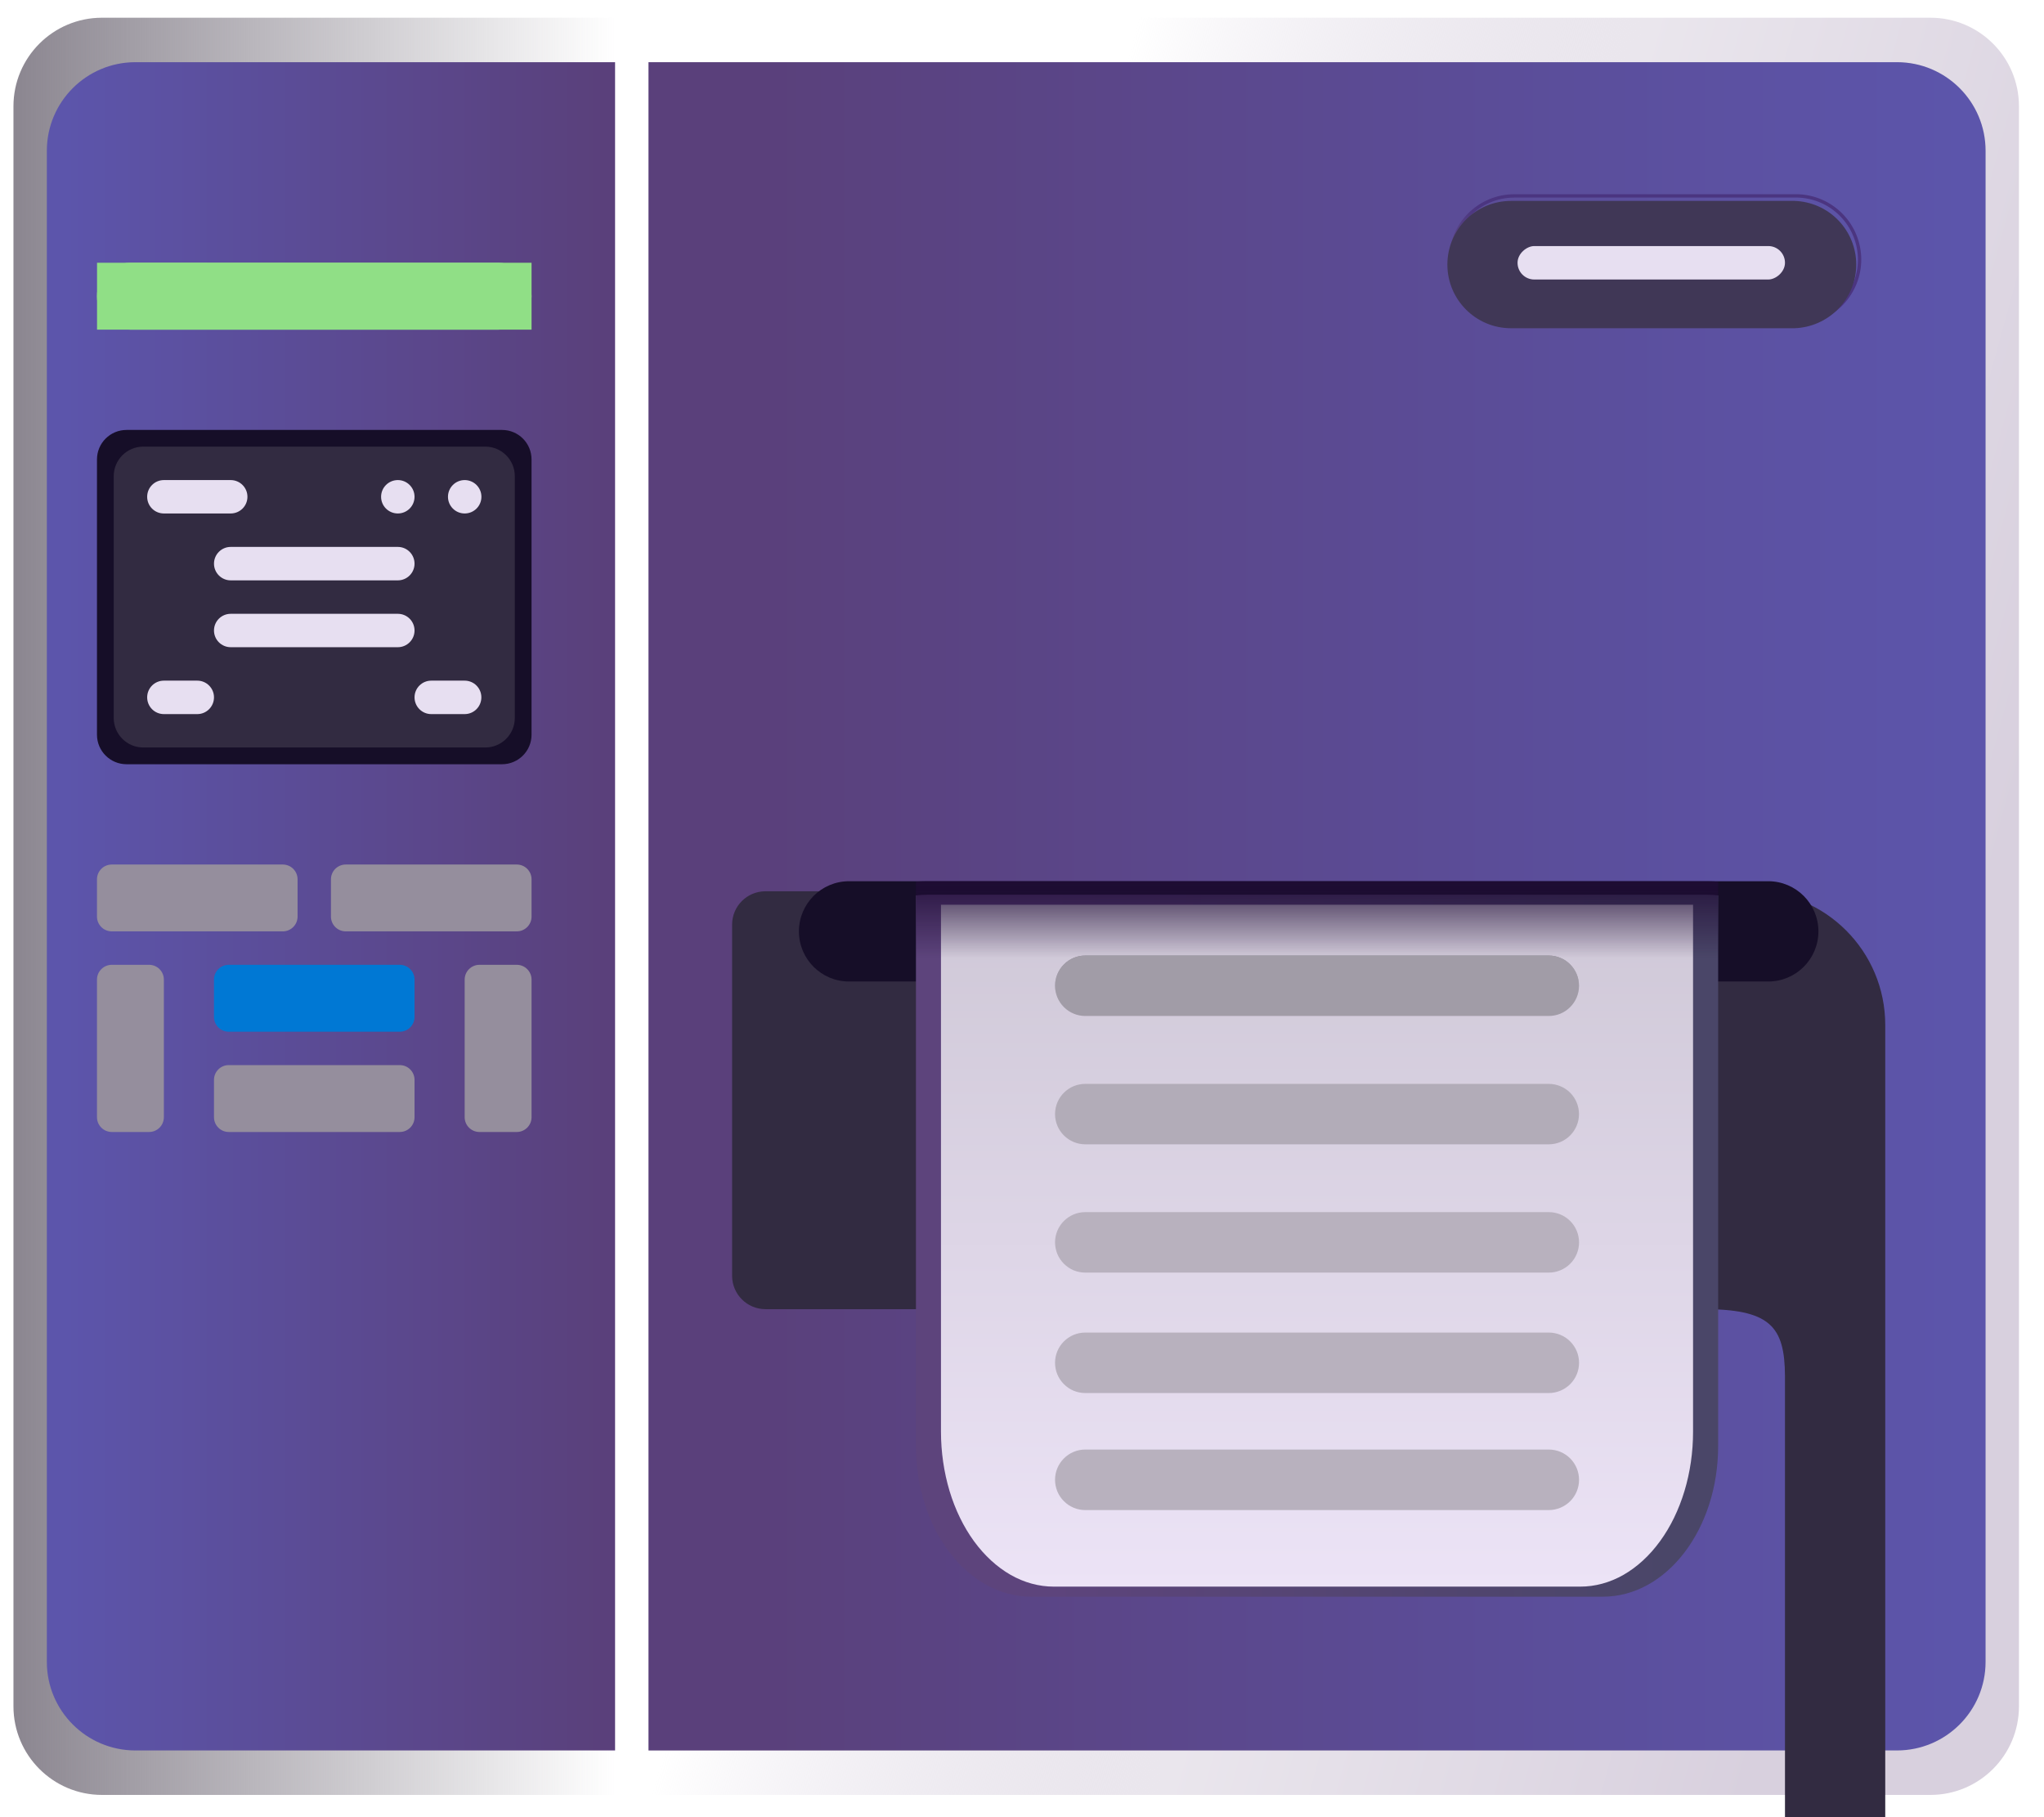
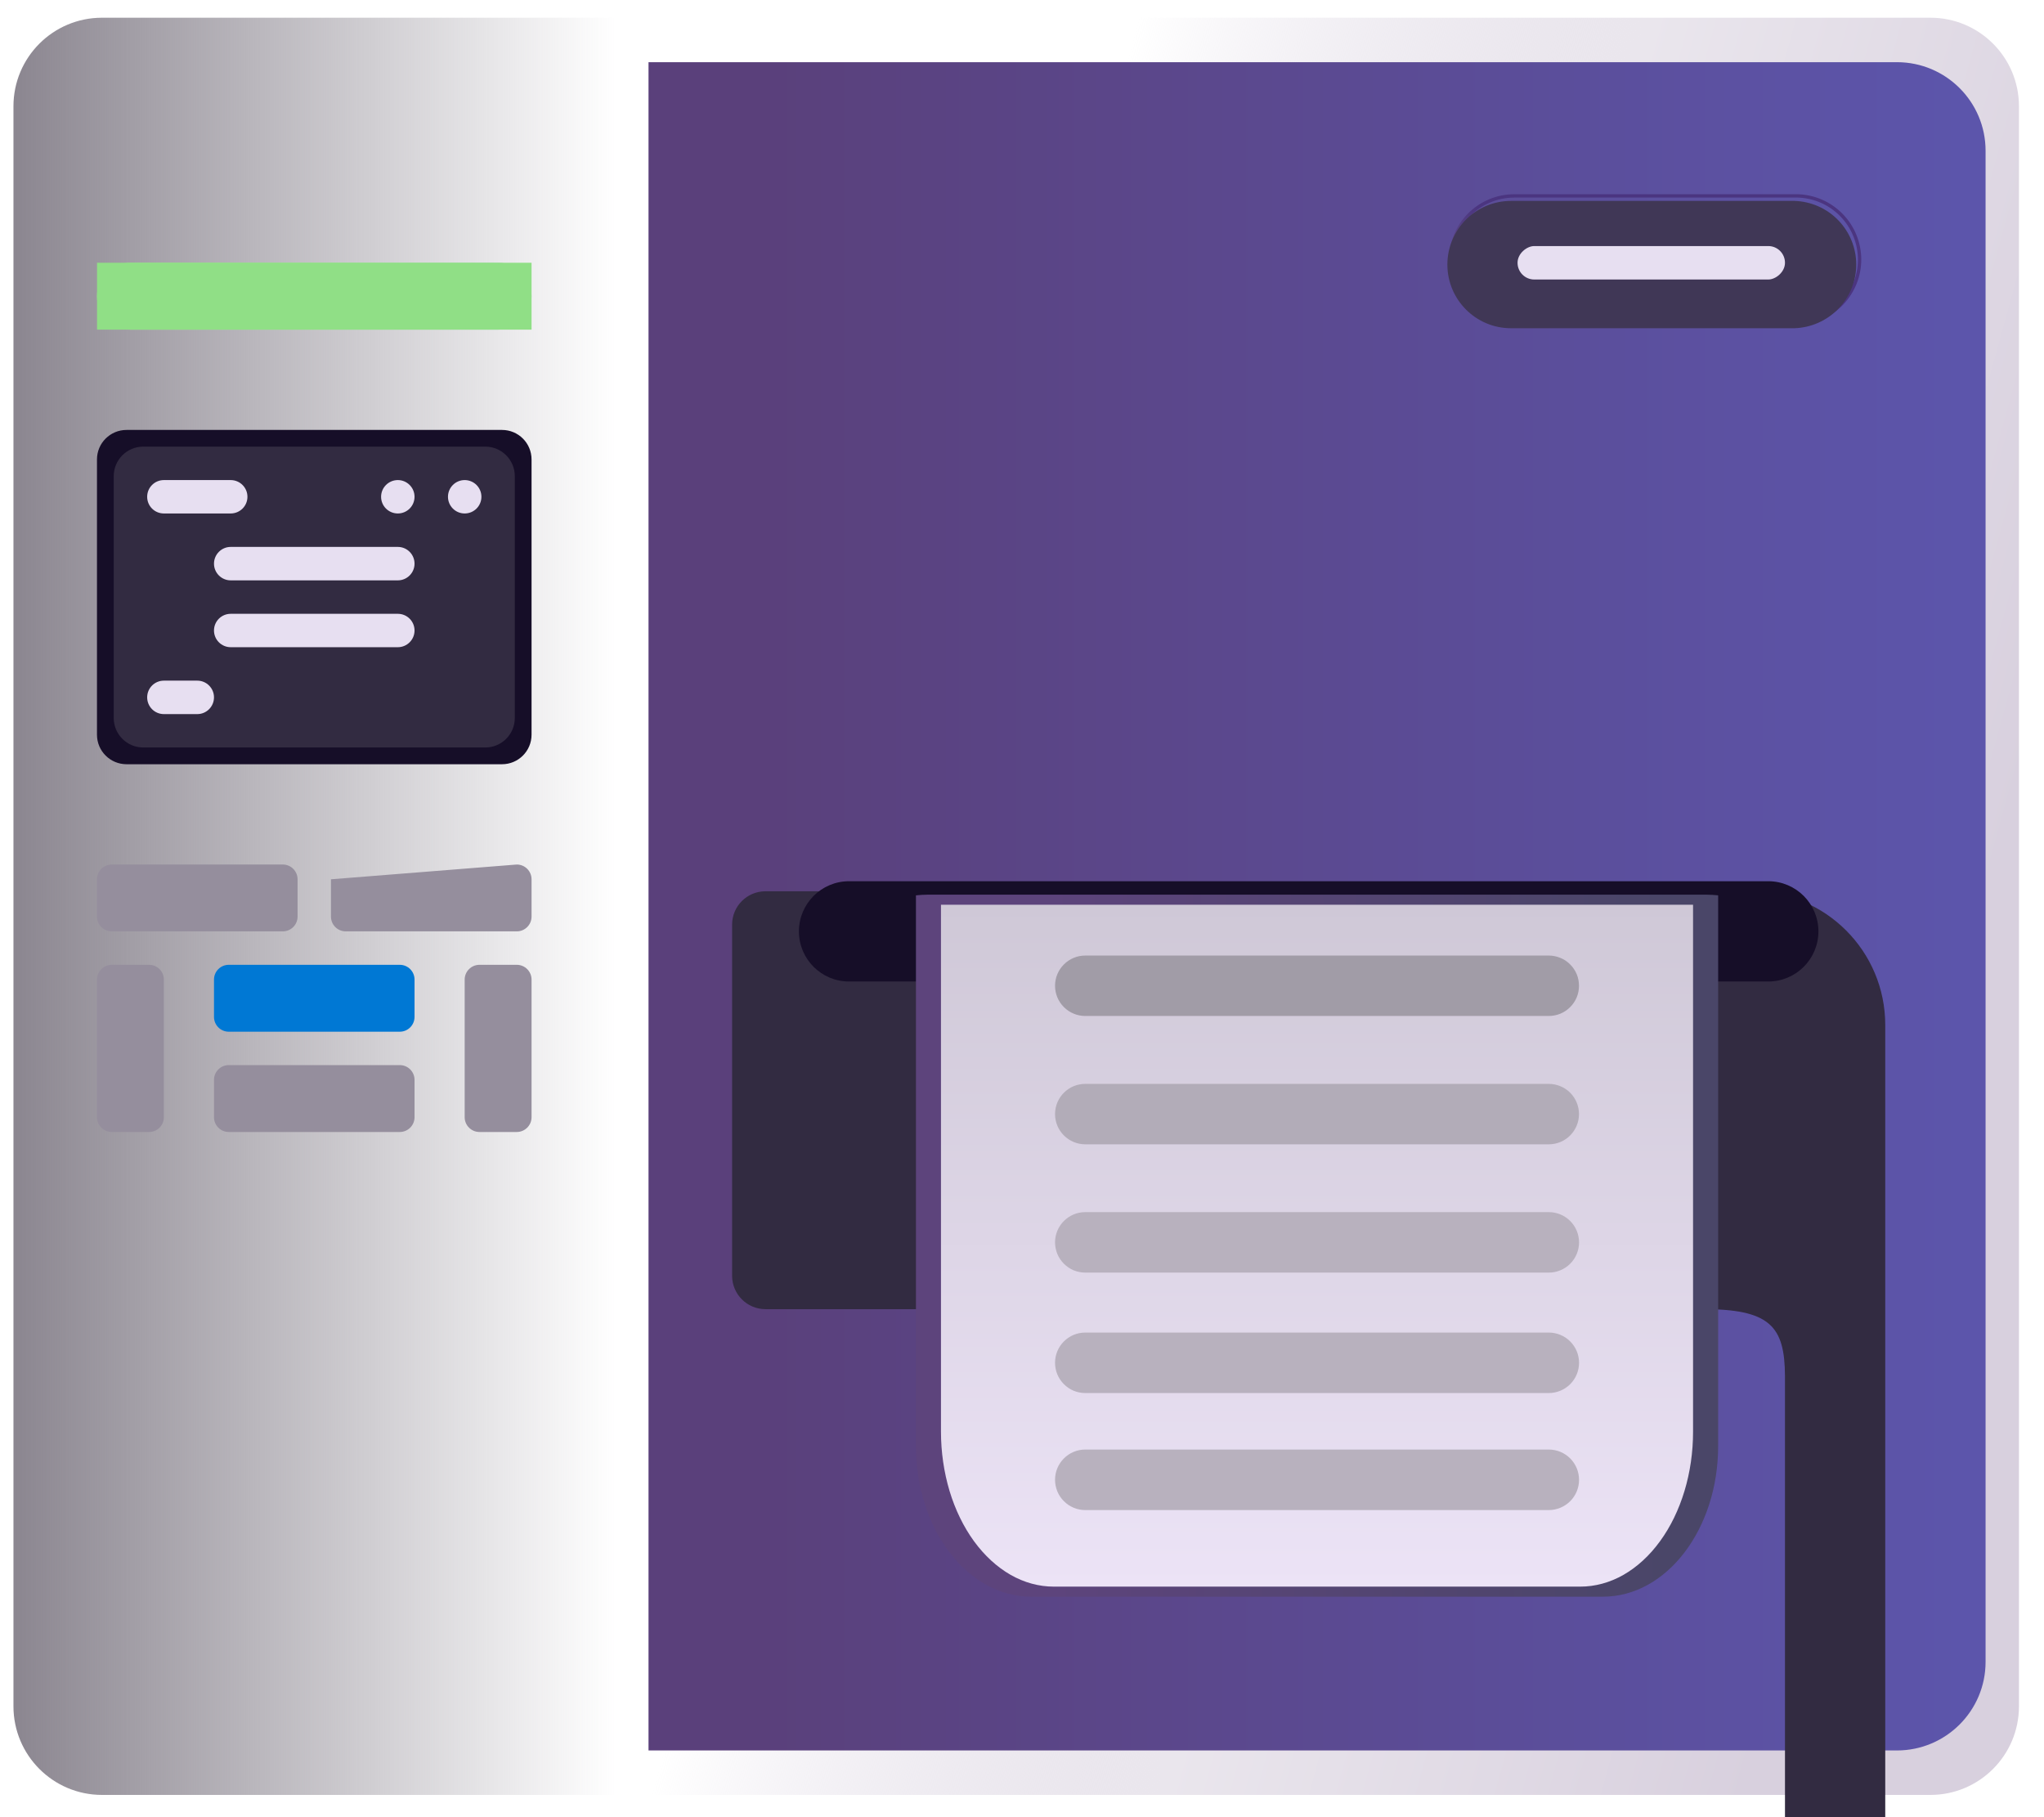
<svg xmlns="http://www.w3.org/2000/svg" width="36" height="32" viewBox="0 0 36 32" fill="none">
  <path d="M35.559 1.872C35.559 1.01 34.861 0.312 33.999 0.312H11.422V31.608H33.999C34.861 31.608 35.559 30.909 35.559 30.048V1.872Z" fill="url(#paint0_linear_1144_17027)" />
-   <path d="M11.422 1.095H33.41C34.272 1.095 34.971 1.793 34.971 2.655V29.265C34.971 30.126 34.272 30.825 33.41 30.825H11.422V1.095Z" fill="#D9D9D9" />
  <path d="M11.422 1.095H33.41C34.272 1.095 34.971 1.793 34.971 2.655V29.265C34.971 30.126 34.272 30.825 33.41 30.825H11.422V1.095Z" fill="url(#paint1_linear_1144_17027)" />
  <g filter="url(#filter0_f_1144_17027)">
    <path d="M25.551 4.571C25.551 3.952 26.052 3.45 26.671 3.45H31.665C31.956 3.459 32.233 3.581 32.435 3.79C32.638 3.999 32.752 4.279 32.752 4.571C32.752 4.862 32.638 5.142 32.435 5.351C32.233 5.56 31.956 5.682 31.665 5.692H26.671C26.053 5.692 25.551 5.19 25.551 4.571V4.571Z" stroke="url(#paint2_linear_1144_17027)" stroke-width="0.059" />
  </g>
  <g filter="url(#filter1_ii_1144_17027)">
    <path d="M25.551 4.571C25.551 3.952 26.052 3.45 26.671 3.45H31.665C31.956 3.459 32.233 3.581 32.435 3.79C32.638 3.999 32.752 4.279 32.752 4.571C32.752 4.862 32.638 5.142 32.435 5.351C32.233 5.56 31.956 5.682 31.665 5.692H26.671C26.053 5.692 25.551 5.19 25.551 4.571Z" fill="#403756" />
  </g>
  <path d="M0.237 1.872C0.237 1.01 0.935 0.312 1.797 0.312H10.833V31.608H1.797C0.935 31.608 0.237 30.909 0.237 30.047V1.872Z" fill="url(#paint3_linear_1144_17027)" />
-   <path d="M0.825 2.655C0.825 1.793 1.524 1.095 2.385 1.095H10.833V30.825H2.385C1.524 30.825 0.825 30.126 0.825 29.265V2.655Z" fill="url(#paint4_linear_1144_17027)" />
  <path d="M8.773 4.627C9.098 4.627 9.362 4.891 9.362 5.216C9.362 5.541 9.098 5.805 8.773 5.805L2.297 5.805C1.972 5.805 1.708 5.541 1.708 5.216C1.708 4.891 1.972 4.627 2.297 4.627L8.773 4.627Z" fill="url(#paint5_linear_1144_17027)" />
  <path d="M2.099 5.017L8.972 5.017V5.415L2.099 5.415L2.099 5.017Z" fill="url(#paint6_linear_1144_17027)" stroke="#90DF86" stroke-width="0.78" />
  <path d="M8.842 7.571C9.129 7.571 9.362 7.803 9.362 8.091V12.938C9.362 13.225 9.129 13.458 8.842 13.458H2.229C1.941 13.458 1.708 13.225 1.708 12.938L1.708 8.091C1.708 7.803 1.941 7.571 2.229 7.571L8.842 7.571Z" fill="#160E28" />
  <path d="M8.547 7.865C8.834 7.865 9.067 8.098 9.067 8.385V12.643C9.067 12.931 8.834 13.163 8.547 13.163H2.523C2.236 13.163 2.003 12.931 2.003 12.643L2.003 8.385C2.003 8.098 2.236 7.865 2.523 7.865L8.547 7.865Z" fill="#322B41" />
  <path d="M3.475 11.986C3.637 11.986 3.769 12.118 3.769 12.28C3.769 12.443 3.637 12.575 3.475 12.575H2.886C2.723 12.575 2.592 12.443 2.592 12.28C2.592 12.118 2.723 11.986 2.886 11.986L3.475 11.986Z" fill="#E7DFF1" />
-   <path d="M8.184 11.986C8.347 11.986 8.478 12.118 8.478 12.28C8.478 12.443 8.347 12.575 8.184 12.575H7.595C7.433 12.575 7.301 12.443 7.301 12.28C7.301 12.118 7.433 11.986 7.595 11.986L8.184 11.986Z" fill="#E7DFF1" />
  <path d="M7.007 10.809C7.169 10.809 7.301 10.94 7.301 11.103C7.301 11.265 7.169 11.397 7.007 11.397L4.063 11.397C3.901 11.397 3.769 11.265 3.769 11.103C3.769 10.94 3.901 10.809 4.063 10.809L7.007 10.809Z" fill="#E7DFF1" />
  <path d="M7.007 9.631C7.169 9.631 7.301 9.763 7.301 9.926C7.301 10.088 7.169 10.22 7.007 10.22L4.063 10.22C3.901 10.22 3.769 10.088 3.769 9.926C3.769 9.763 3.901 9.631 4.063 9.631L7.007 9.631Z" fill="#E7DFF1" />
  <path d="M4.063 8.454C4.226 8.454 4.358 8.586 4.358 8.748C4.358 8.911 4.226 9.042 4.063 9.042H2.886C2.723 9.042 2.592 8.911 2.592 8.748C2.592 8.586 2.723 8.454 2.886 8.454L4.063 8.454Z" fill="#E7DFF1" />
  <rect x="31.438" y="4.333" width="0.589" height="4.71" rx="0.294" transform="rotate(90 31.438 4.333)" fill="#E7DFF1" />
  <path d="M8.184 8.454C8.347 8.454 8.479 8.586 8.479 8.748C8.479 8.911 8.347 9.042 8.184 9.042C8.022 9.042 7.89 8.911 7.89 8.748C7.89 8.586 8.022 8.454 8.184 8.454Z" fill="#E7DFF1" />
  <path d="M7.007 8.454C7.169 8.454 7.301 8.586 7.301 8.748C7.301 8.911 7.169 9.042 7.007 9.042C6.844 9.042 6.712 8.911 6.712 8.748C6.712 8.586 6.844 8.454 7.007 8.454Z" fill="#E7DFF1" />
  <path d="M4.981 15.224C5.124 15.224 5.241 15.34 5.241 15.484V16.141C5.241 16.285 5.124 16.401 4.981 16.401L1.969 16.401C1.825 16.401 1.708 16.285 1.708 16.141L1.708 15.484C1.708 15.34 1.825 15.224 1.969 15.224L4.981 15.224Z" fill="#958E9D" />
  <path d="M1.708 17.25C1.708 17.107 1.825 16.99 1.969 16.99L2.626 16.99C2.77 16.99 2.886 17.107 2.886 17.25L2.886 19.674C2.886 19.817 2.77 19.934 2.626 19.934H1.969C1.825 19.934 1.708 19.817 1.708 19.674L1.708 17.25Z" fill="#958E9D" />
  <path d="M8.184 17.25C8.184 17.107 8.301 16.99 8.444 16.99L9.102 16.99C9.245 16.99 9.362 17.107 9.362 17.25L9.362 19.674C9.362 19.817 9.245 19.934 9.102 19.934H8.444C8.301 19.934 8.184 19.817 8.184 19.674L8.184 17.25Z" fill="#958E9D" />
  <path d="M4.029 18.168C3.885 18.168 3.769 18.051 3.769 17.907V17.25C3.769 17.107 3.885 16.99 4.029 16.99H7.041C7.185 16.99 7.301 17.107 7.301 17.25V17.907C7.301 18.051 7.185 18.168 7.041 18.168L4.029 18.168Z" fill="#0078D4" />
  <path d="M4.029 19.934C3.885 19.934 3.769 19.817 3.769 19.674V19.016C3.769 18.873 3.885 18.756 4.029 18.756L7.041 18.756C7.185 18.756 7.301 18.873 7.301 19.016V19.674C7.301 19.817 7.185 19.934 7.041 19.934L4.029 19.934Z" fill="#958E9D" />
-   <path d="M9.102 15.224C9.245 15.224 9.362 15.34 9.362 15.484V16.141C9.362 16.285 9.245 16.401 9.102 16.401L6.089 16.401C5.946 16.401 5.829 16.285 5.829 16.141V15.484C5.829 15.34 5.946 15.224 6.089 15.224L9.102 15.224Z" fill="#958E9D" />
+   <path d="M9.102 15.224C9.245 15.224 9.362 15.34 9.362 15.484V16.141C9.362 16.285 9.245 16.401 9.102 16.401L6.089 16.401C5.946 16.401 5.829 16.285 5.829 16.141V15.484L9.102 15.224Z" fill="#958E9D" />
  <g filter="url(#filter2_i_1144_17027)">
    <path d="M30.849 12.575C32.15 12.575 33.204 13.629 33.204 14.93V19.934L13.482 19.934C13.157 19.934 12.894 19.67 12.894 19.345L12.894 13.163C12.894 12.838 13.157 12.575 13.482 12.575L30.849 12.575Z" fill="#322B41" />
    <path d="M29.966 19.934C31.177 19.928 31.433 20.235 31.438 21.111V30.825H33.204V19.934L29.966 19.934Z" fill="url(#paint7_linear_1144_17027)" />
  </g>
  <path d="M31.144 15.518C31.631 15.518 32.027 15.914 32.027 16.401C32.027 16.889 31.631 17.284 31.144 17.284L14.954 17.284C14.466 17.284 14.071 16.889 14.071 16.401C14.071 15.914 14.466 15.518 14.954 15.518L31.144 15.518Z" fill="#160E28" />
  <g filter="url(#filter3_ii_1144_17027)">
    <path d="M16.133 15.825C16.198 15.818 16.265 15.813 16.332 15.813H30.061C30.128 15.813 30.195 15.818 30.261 15.825V25.522C30.261 26.987 29.353 28.175 28.231 28.175H18.162C17.04 28.175 16.132 26.987 16.132 25.522V15.825H16.133Z" fill="url(#paint8_linear_1144_17027)" />
  </g>
  <g filter="url(#filter4_i_1144_17027)">
    <path d="M16.573 15.873H29.819V25.153C29.819 25.511 29.768 25.866 29.668 26.197C29.568 26.528 29.422 26.829 29.237 27.082C29.053 27.335 28.834 27.536 28.593 27.674C28.352 27.811 28.093 27.881 27.832 27.881H18.56C18.299 27.881 18.041 27.811 17.8 27.674C17.559 27.536 17.34 27.335 17.155 27.082C16.971 26.829 16.824 26.528 16.724 26.197C16.625 25.866 16.573 25.511 16.573 25.153V15.873Z" fill="url(#paint9_linear_1144_17027)" />
  </g>
-   <path d="M16.133 15.525C16.198 15.521 16.265 15.518 16.332 15.518H30.061C30.128 15.518 30.195 15.521 30.261 15.525V20.649C30.261 21.423 29.353 22.051 28.231 22.051H18.162C17.04 22.051 16.132 21.423 16.132 20.649V15.525H16.133Z" fill="url(#paint10_linear_1144_17027)" />
  <path d="M18.582 21.877C18.582 21.584 18.821 21.345 19.114 21.345H27.278C27.419 21.345 27.555 21.401 27.655 21.501C27.755 21.601 27.811 21.736 27.811 21.878C27.811 22.019 27.755 22.154 27.655 22.254C27.555 22.354 27.419 22.41 27.278 22.41H19.114C19.044 22.41 18.975 22.396 18.91 22.37C18.846 22.343 18.787 22.303 18.738 22.254C18.688 22.204 18.649 22.146 18.622 22.081C18.596 22.016 18.582 21.947 18.582 21.877Z" fill="#B8B1BE" />
  <path d="M18.582 23.998C18.582 23.704 18.821 23.466 19.114 23.466H27.278C27.419 23.466 27.555 23.522 27.655 23.622C27.755 23.722 27.811 23.857 27.811 23.998C27.811 24.14 27.755 24.275 27.655 24.375C27.555 24.475 27.419 24.531 27.278 24.531H19.114C19.044 24.531 18.975 24.517 18.91 24.491C18.846 24.464 18.787 24.424 18.738 24.375C18.688 24.325 18.649 24.267 18.622 24.202C18.596 24.137 18.582 24.068 18.582 23.998Z" fill="#B8B1BE" />
  <path d="M18.582 26.058C18.582 25.765 18.821 25.526 19.114 25.526H27.278C27.419 25.526 27.555 25.582 27.655 25.682C27.755 25.782 27.811 25.918 27.811 26.059C27.811 26.2 27.755 26.336 27.655 26.436C27.555 26.535 27.419 26.592 27.278 26.592H19.114C19.044 26.592 18.975 26.578 18.91 26.551C18.846 26.524 18.787 26.485 18.738 26.435C18.688 26.386 18.649 26.327 18.622 26.262C18.596 26.198 18.582 26.128 18.582 26.058Z" fill="#B8B1BE" />
  <path d="M18.582 19.619C18.582 19.324 18.821 19.087 19.114 19.087H27.278C27.419 19.087 27.555 19.143 27.654 19.242C27.754 19.342 27.81 19.477 27.81 19.619C27.81 19.76 27.754 19.895 27.654 19.995C27.555 20.095 27.419 20.151 27.278 20.151H19.114C18.973 20.151 18.838 20.095 18.738 19.995C18.638 19.895 18.582 19.76 18.582 19.619Z" fill="#B2ACB8" />
-   <path d="M18.582 17.358C18.582 17.066 18.821 16.827 19.114 16.827H27.278C27.348 16.827 27.417 16.841 27.482 16.868C27.546 16.894 27.605 16.933 27.654 16.983C27.704 17.032 27.743 17.091 27.77 17.155C27.797 17.22 27.81 17.289 27.81 17.359C27.81 17.429 27.797 17.498 27.77 17.563C27.743 17.627 27.704 17.686 27.654 17.735C27.605 17.785 27.546 17.824 27.482 17.851C27.417 17.877 27.348 17.891 27.278 17.891H19.114C18.973 17.891 18.838 17.835 18.738 17.735C18.638 17.636 18.582 17.5 18.582 17.359V17.358Z" fill="url(#paint11_linear_1144_17027)" />
  <path d="M18.582 17.358C18.582 17.066 18.821 16.827 19.114 16.827H27.278C27.348 16.827 27.417 16.841 27.482 16.868C27.546 16.894 27.605 16.933 27.654 16.983C27.704 17.032 27.743 17.091 27.77 17.155C27.797 17.22 27.81 17.289 27.81 17.359C27.81 17.429 27.797 17.498 27.77 17.563C27.743 17.627 27.704 17.686 27.654 17.735C27.605 17.785 27.546 17.824 27.482 17.851C27.417 17.877 27.348 17.891 27.278 17.891H19.114C18.973 17.891 18.838 17.835 18.738 17.735C18.638 17.636 18.582 17.5 18.582 17.359V17.358Z" fill="#A19CA7" />
  <defs>
    <filter id="filter0_f_1144_17027" x="25.492" y="3.391" width="7.318" height="2.359" filterUnits="userSpaceOnUse" color-interpolation-filters="sRGB">
      <feFlood flood-opacity="0" result="BackgroundImageFix" />
      <feBlend mode="normal" in="SourceGraphic" in2="BackgroundImageFix" result="shape" />
      <feGaussianBlur stdDeviation="0.015" result="effect1_foregroundBlur_1144_17027" />
    </filter>
    <filter id="filter1_ii_1144_17027" x="25.492" y="3.45" width="7.259" height="2.33" filterUnits="userSpaceOnUse" color-interpolation-filters="sRGB">
      <feFlood flood-opacity="0" result="BackgroundImageFix" />
      <feBlend mode="normal" in="SourceGraphic" in2="BackgroundImageFix" result="shape" />
      <feColorMatrix in="SourceAlpha" type="matrix" values="0 0 0 0 0 0 0 0 0 0 0 0 0 0 0 0 0 0 127 0" result="hardAlpha" />
      <feOffset />
      <feGaussianBlur stdDeviation="0.044" />
      <feComposite in2="hardAlpha" operator="arithmetic" k2="-1" k3="1" />
      <feColorMatrix type="matrix" values="0 0 0 0 0.145 0 0 0 0 0.106 0 0 0 0 0.22 0 0 0 1 0" />
      <feBlend mode="normal" in2="shape" result="effect1_innerShadow_1144_17027" />
      <feColorMatrix in="SourceAlpha" type="matrix" values="0 0 0 0 0 0 0 0 0 0 0 0 0 0 0 0 0 0 127 0" result="hardAlpha" />
      <feOffset dx="-0.059" dy="0.088" />
      <feGaussianBlur stdDeviation="0.146" />
      <feComposite in2="hardAlpha" operator="arithmetic" k2="-1" k3="1" />
      <feColorMatrix type="matrix" values="0 0 0 0 0.157 0 0 0 0 0.122 0 0 0 0 0.224 0 0 0 1 0" />
      <feBlend mode="normal" in2="effect1_innerShadow_1144_17027" result="effect2_innerShadow_1144_17027" />
    </filter>
    <filter id="filter2_i_1144_17027" x="12.894" y="12.575" width="20.311" height="21.37" filterUnits="userSpaceOnUse" color-interpolation-filters="sRGB">
      <feFlood flood-opacity="0" result="BackgroundImageFix" />
      <feBlend mode="normal" in="SourceGraphic" in2="BackgroundImageFix" result="shape" />
      <feColorMatrix in="SourceAlpha" type="matrix" values="0 0 0 0 0 0 0 0 0 0 0 0 0 0 0 0 0 0 127 0" result="hardAlpha" />
      <feOffset dy="3.12" />
      <feGaussianBlur stdDeviation="1.56" />
      <feComposite in2="hardAlpha" operator="arithmetic" k2="-1" k3="1" />
      <feColorMatrix type="matrix" values="0 0 0 0 0 0 0 0 0 0 0 0 0 0 0 0 0 0 0.25 0" />
      <feBlend mode="normal" in2="shape" result="effect1_innerShadow_1144_17027" />
    </filter>
    <filter id="filter3_ii_1144_17027" x="16.103" y="15.783" width="14.188" height="12.392" filterUnits="userSpaceOnUse" color-interpolation-filters="sRGB">
      <feFlood flood-opacity="0" result="BackgroundImageFix" />
      <feBlend mode="normal" in="SourceGraphic" in2="BackgroundImageFix" result="shape" />
      <feColorMatrix in="SourceAlpha" type="matrix" values="0 0 0 0 0 0 0 0 0 0 0 0 0 0 0 0 0 0 127 0" result="hardAlpha" />
      <feOffset dx="-0.029" dy="-0.029" />
      <feGaussianBlur stdDeviation="0.015" />
      <feComposite in2="hardAlpha" operator="arithmetic" k2="-1" k3="1" />
      <feColorMatrix type="matrix" values="0 0 0 0 0.31 0 0 0 0 0.298 0 0 0 0 0.412 0 0 0 1 0" />
      <feBlend mode="normal" in2="shape" result="effect1_innerShadow_1144_17027" />
      <feColorMatrix in="SourceAlpha" type="matrix" values="0 0 0 0 0 0 0 0 0 0 0 0 0 0 0 0 0 0 127 0" result="hardAlpha" />
      <feOffset dx="0.029" dy="-0.029" />
      <feGaussianBlur stdDeviation="0.015" />
      <feComposite in2="hardAlpha" operator="arithmetic" k2="-1" k3="1" />
      <feColorMatrix type="matrix" values="0 0 0 0 0.298 0 0 0 0 0.22 0 0 0 0 0.412 0 0 0 1 0" />
      <feBlend mode="normal" in2="effect1_innerShadow_1144_17027" result="effect2_innerShadow_1144_17027" />
    </filter>
    <filter id="filter4_i_1144_17027" x="16.573" y="15.873" width="13.246" height="12.066" filterUnits="userSpaceOnUse" color-interpolation-filters="sRGB">
      <feFlood flood-opacity="0" result="BackgroundImageFix" />
      <feBlend mode="normal" in="SourceGraphic" in2="BackgroundImageFix" result="shape" />
      <feColorMatrix in="SourceAlpha" type="matrix" values="0 0 0 0 0 0 0 0 0 0 0 0 0 0 0 0 0 0 127 0" result="hardAlpha" />
      <feOffset dy="0.059" />
      <feGaussianBlur stdDeviation="0.059" />
      <feComposite in2="hardAlpha" operator="arithmetic" k2="-1" k3="1" />
      <feColorMatrix type="matrix" values="0 0 0 0 0.208 0 0 0 0 0.137 0 0 0 0 0.318 0 0 0 1 0" />
      <feBlend mode="normal" in2="shape" result="effect1_innerShadow_1144_17027" />
    </filter>
    <linearGradient id="paint0_linear_1144_17027" x1="15.84" y1="15.675" x2="33.787" y2="20.597" gradientUnits="userSpaceOnUse">
      <stop stop-color="#D6CEDD" stop-opacity="0" />
      <stop offset="0.467" stop-color="#EAE6ED" />
      <stop offset="1" stop-color="#D8D0DE" />
    </linearGradient>
    <linearGradient id="paint1_linear_1144_17027" x1="34.582" y1="14.803" x2="12.201" y2="14.803" gradientUnits="userSpaceOnUse">
      <stop stop-color="#5C55AB" />
      <stop offset="0.949" stop-color="#5A407B" />
    </linearGradient>
    <linearGradient id="paint2_linear_1144_17027" x1="26.642" y1="5.614" x2="27.168" y2="4.027" gradientUnits="userSpaceOnUse">
      <stop offset="0.199" stop-color="#69578A" />
      <stop offset="1" stop-color="#4B3580" />
    </linearGradient>
    <linearGradient id="paint3_linear_1144_17027" x1="0.237" y1="17.303" x2="10.833" y2="17.303" gradientUnits="userSpaceOnUse">
      <stop stop-color="#8B8690" />
      <stop offset="1" stop-color="#8B8690" stop-opacity="0" />
    </linearGradient>
    <linearGradient id="paint4_linear_1144_17027" x1="10.668" y1="14.803" x2="1.156" y2="14.803" gradientUnits="userSpaceOnUse">
      <stop stop-color="#5A407B" />
      <stop offset="1" stop-color="#5C55AB" />
    </linearGradient>
    <linearGradient id="paint5_linear_1144_17027" x1="9.362" y1="5.216" x2="1.708" y2="5.216" gradientUnits="userSpaceOnUse">
      <stop stop-color="#A1D6AE" />
      <stop offset="0.5" stop-color="#9AEA8F" />
      <stop offset="1" stop-color="#9CE78C" />
    </linearGradient>
    <linearGradient id="paint6_linear_1144_17027" x1="9.362" y1="5.216" x2="1.708" y2="5.216" gradientUnits="userSpaceOnUse">
      <stop stop-color="#A1D6AE" />
      <stop offset="0.5" stop-color="#9AEA8F" />
      <stop offset="1" stop-color="#9CE78C" />
    </linearGradient>
    <linearGradient id="paint7_linear_1144_17027" x1="32.321" y1="19.934" x2="32.321" y2="31.119" gradientUnits="userSpaceOnUse">
      <stop stop-color="#322B41" />
      <stop offset="1" stop-color="#322B41" />
    </linearGradient>
    <linearGradient id="paint8_linear_1144_17027" x1="18.471" y1="25.624" x2="29.381" y2="25.573" gradientUnits="userSpaceOnUse">
      <stop stop-color="#5D447C" />
      <stop offset="1" stop-color="#4A4668" />
    </linearGradient>
    <linearGradient id="paint9_linear_1144_17027" x1="23.196" y1="15.873" x2="23.196" y2="27.881" gradientUnits="userSpaceOnUse">
      <stop stop-color="#CFC8D7" />
      <stop offset="1" stop-color="#ECE3F6" />
    </linearGradient>
    <linearGradient id="paint10_linear_1144_17027" x1="23.196" y1="15.281" x2="23.196" y2="16.869" gradientUnits="userSpaceOnUse">
      <stop stop-color="#1F0C35" />
      <stop offset="1" stop-color="#1F0C35" stop-opacity="0" />
    </linearGradient>
    <linearGradient id="paint11_linear_1144_17027" x1="23.196" y1="16.827" x2="23.196" y2="17.563" gradientUnits="userSpaceOnUse">
      <stop stop-color="#8A8491" />
      <stop offset="1" stop-color="#8A8491" stop-opacity="0" />
    </linearGradient>
  </defs>
</svg>